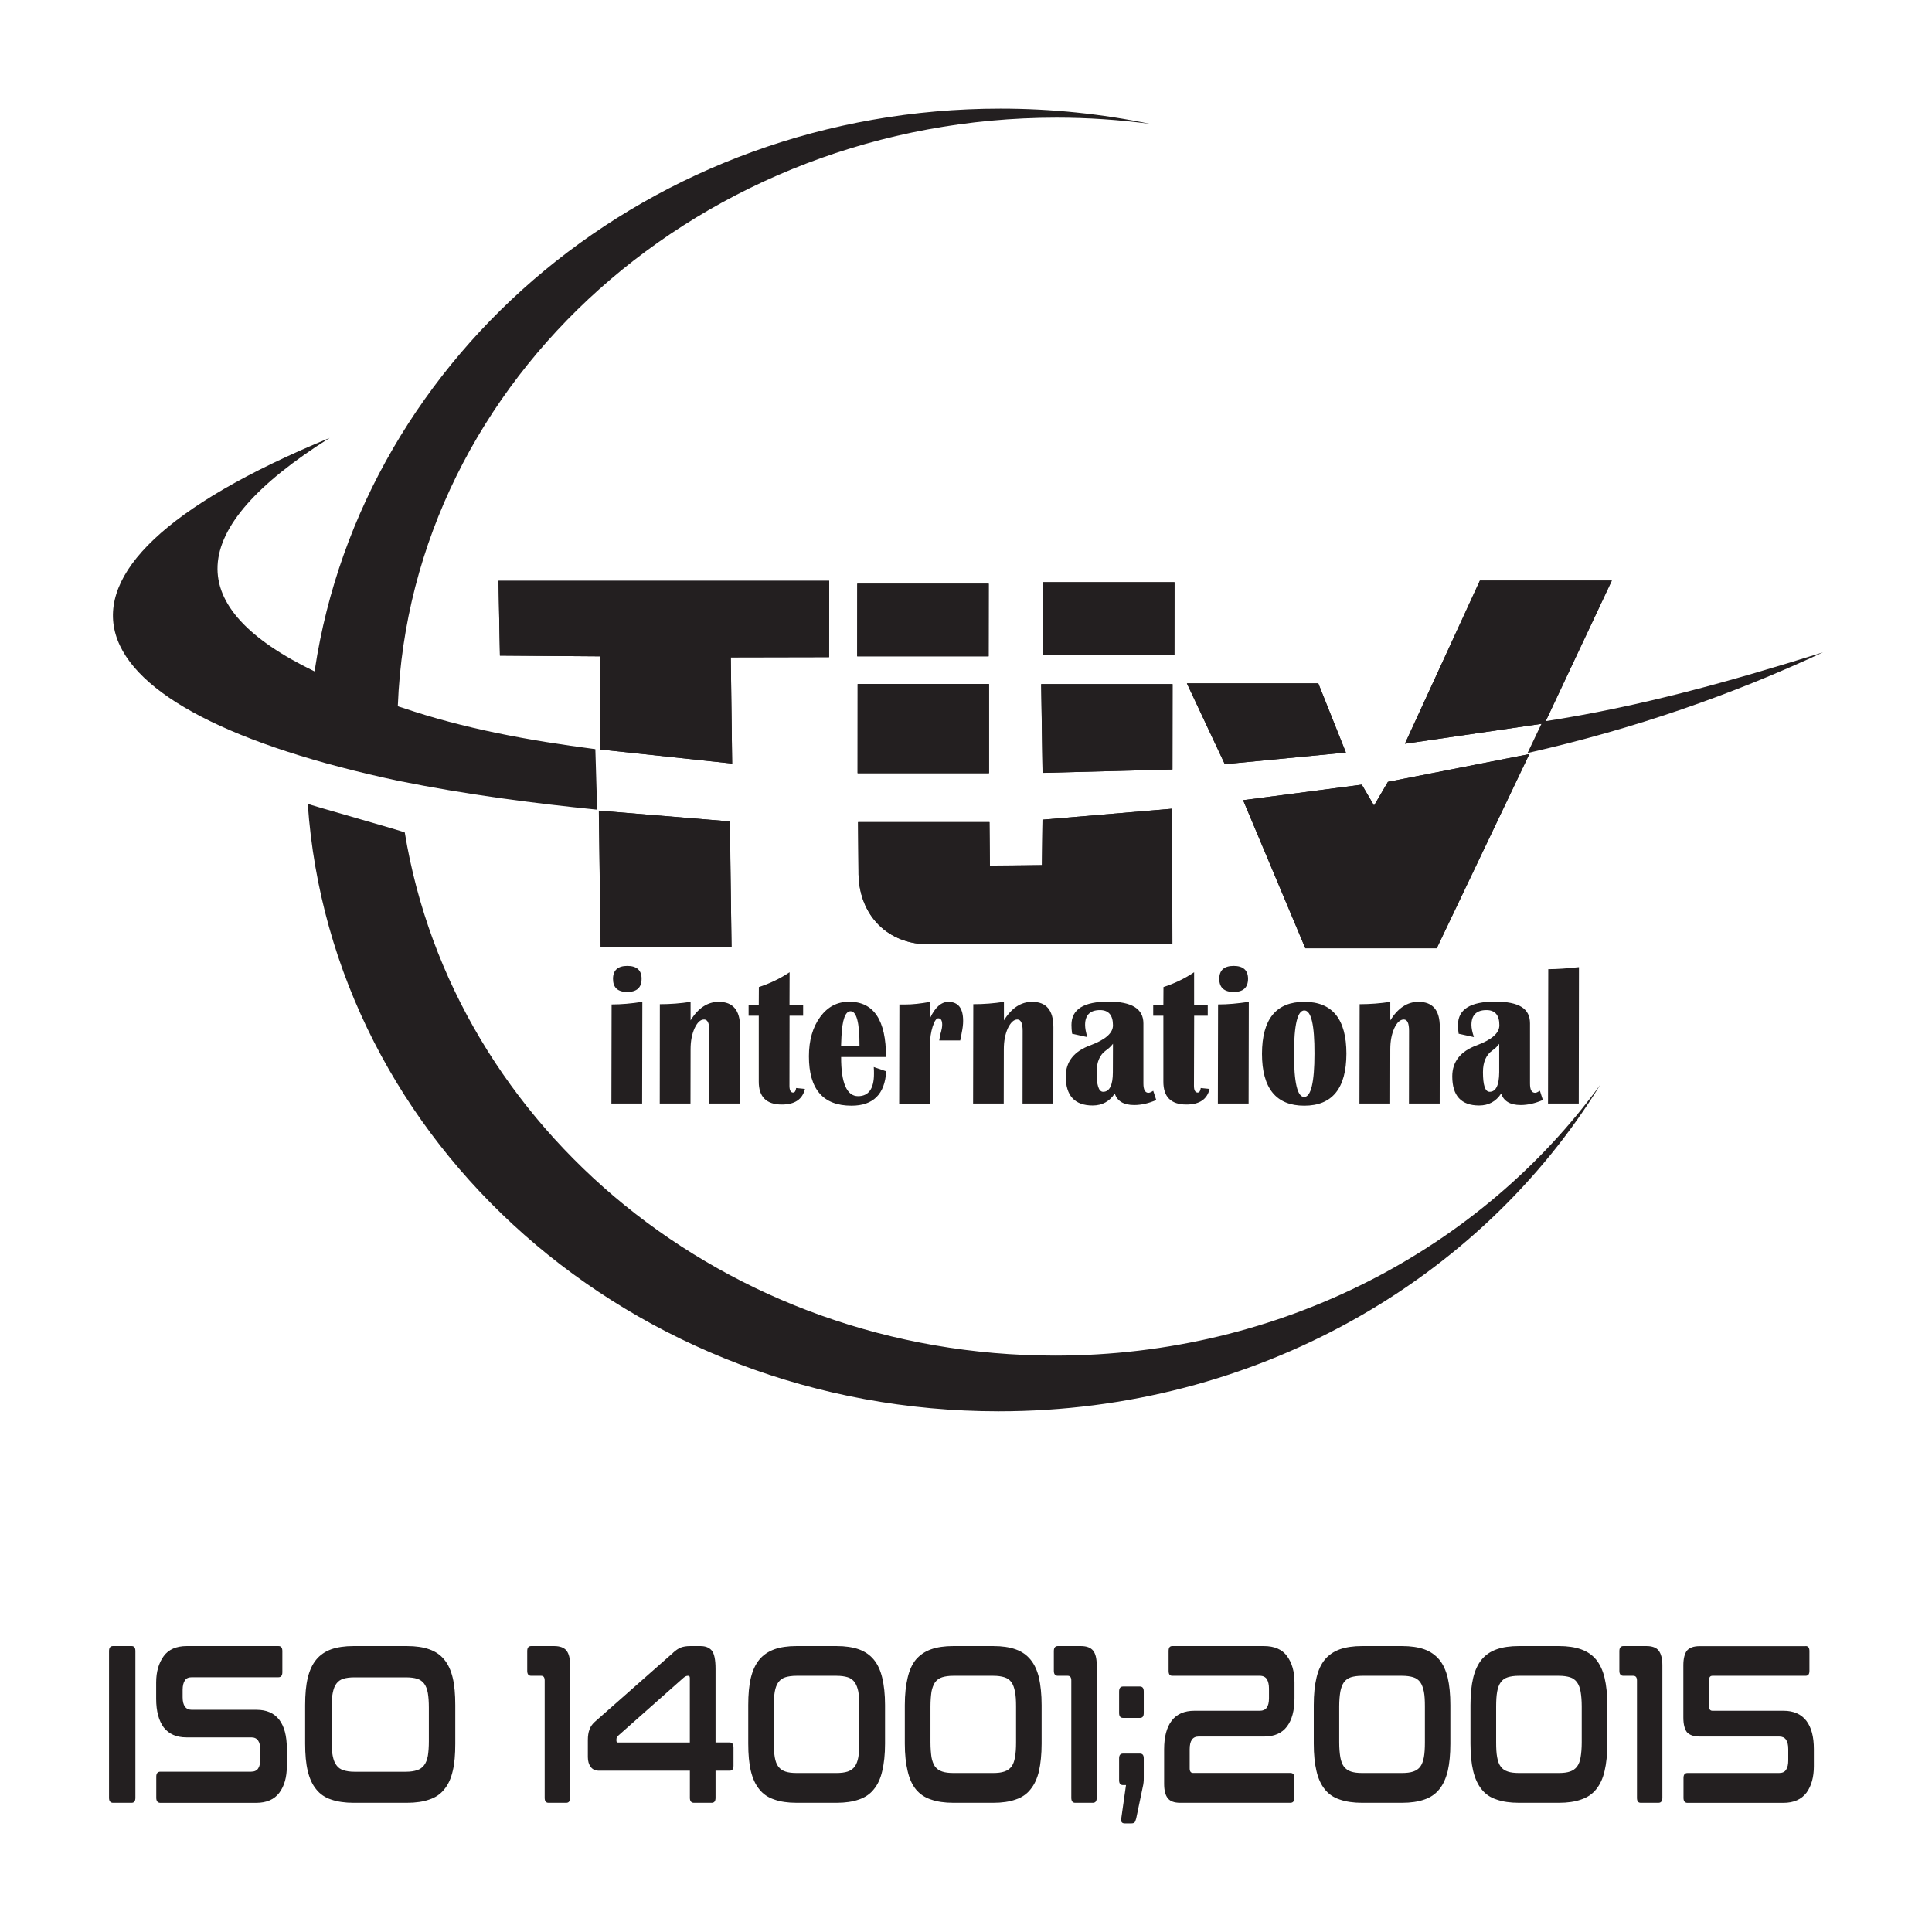
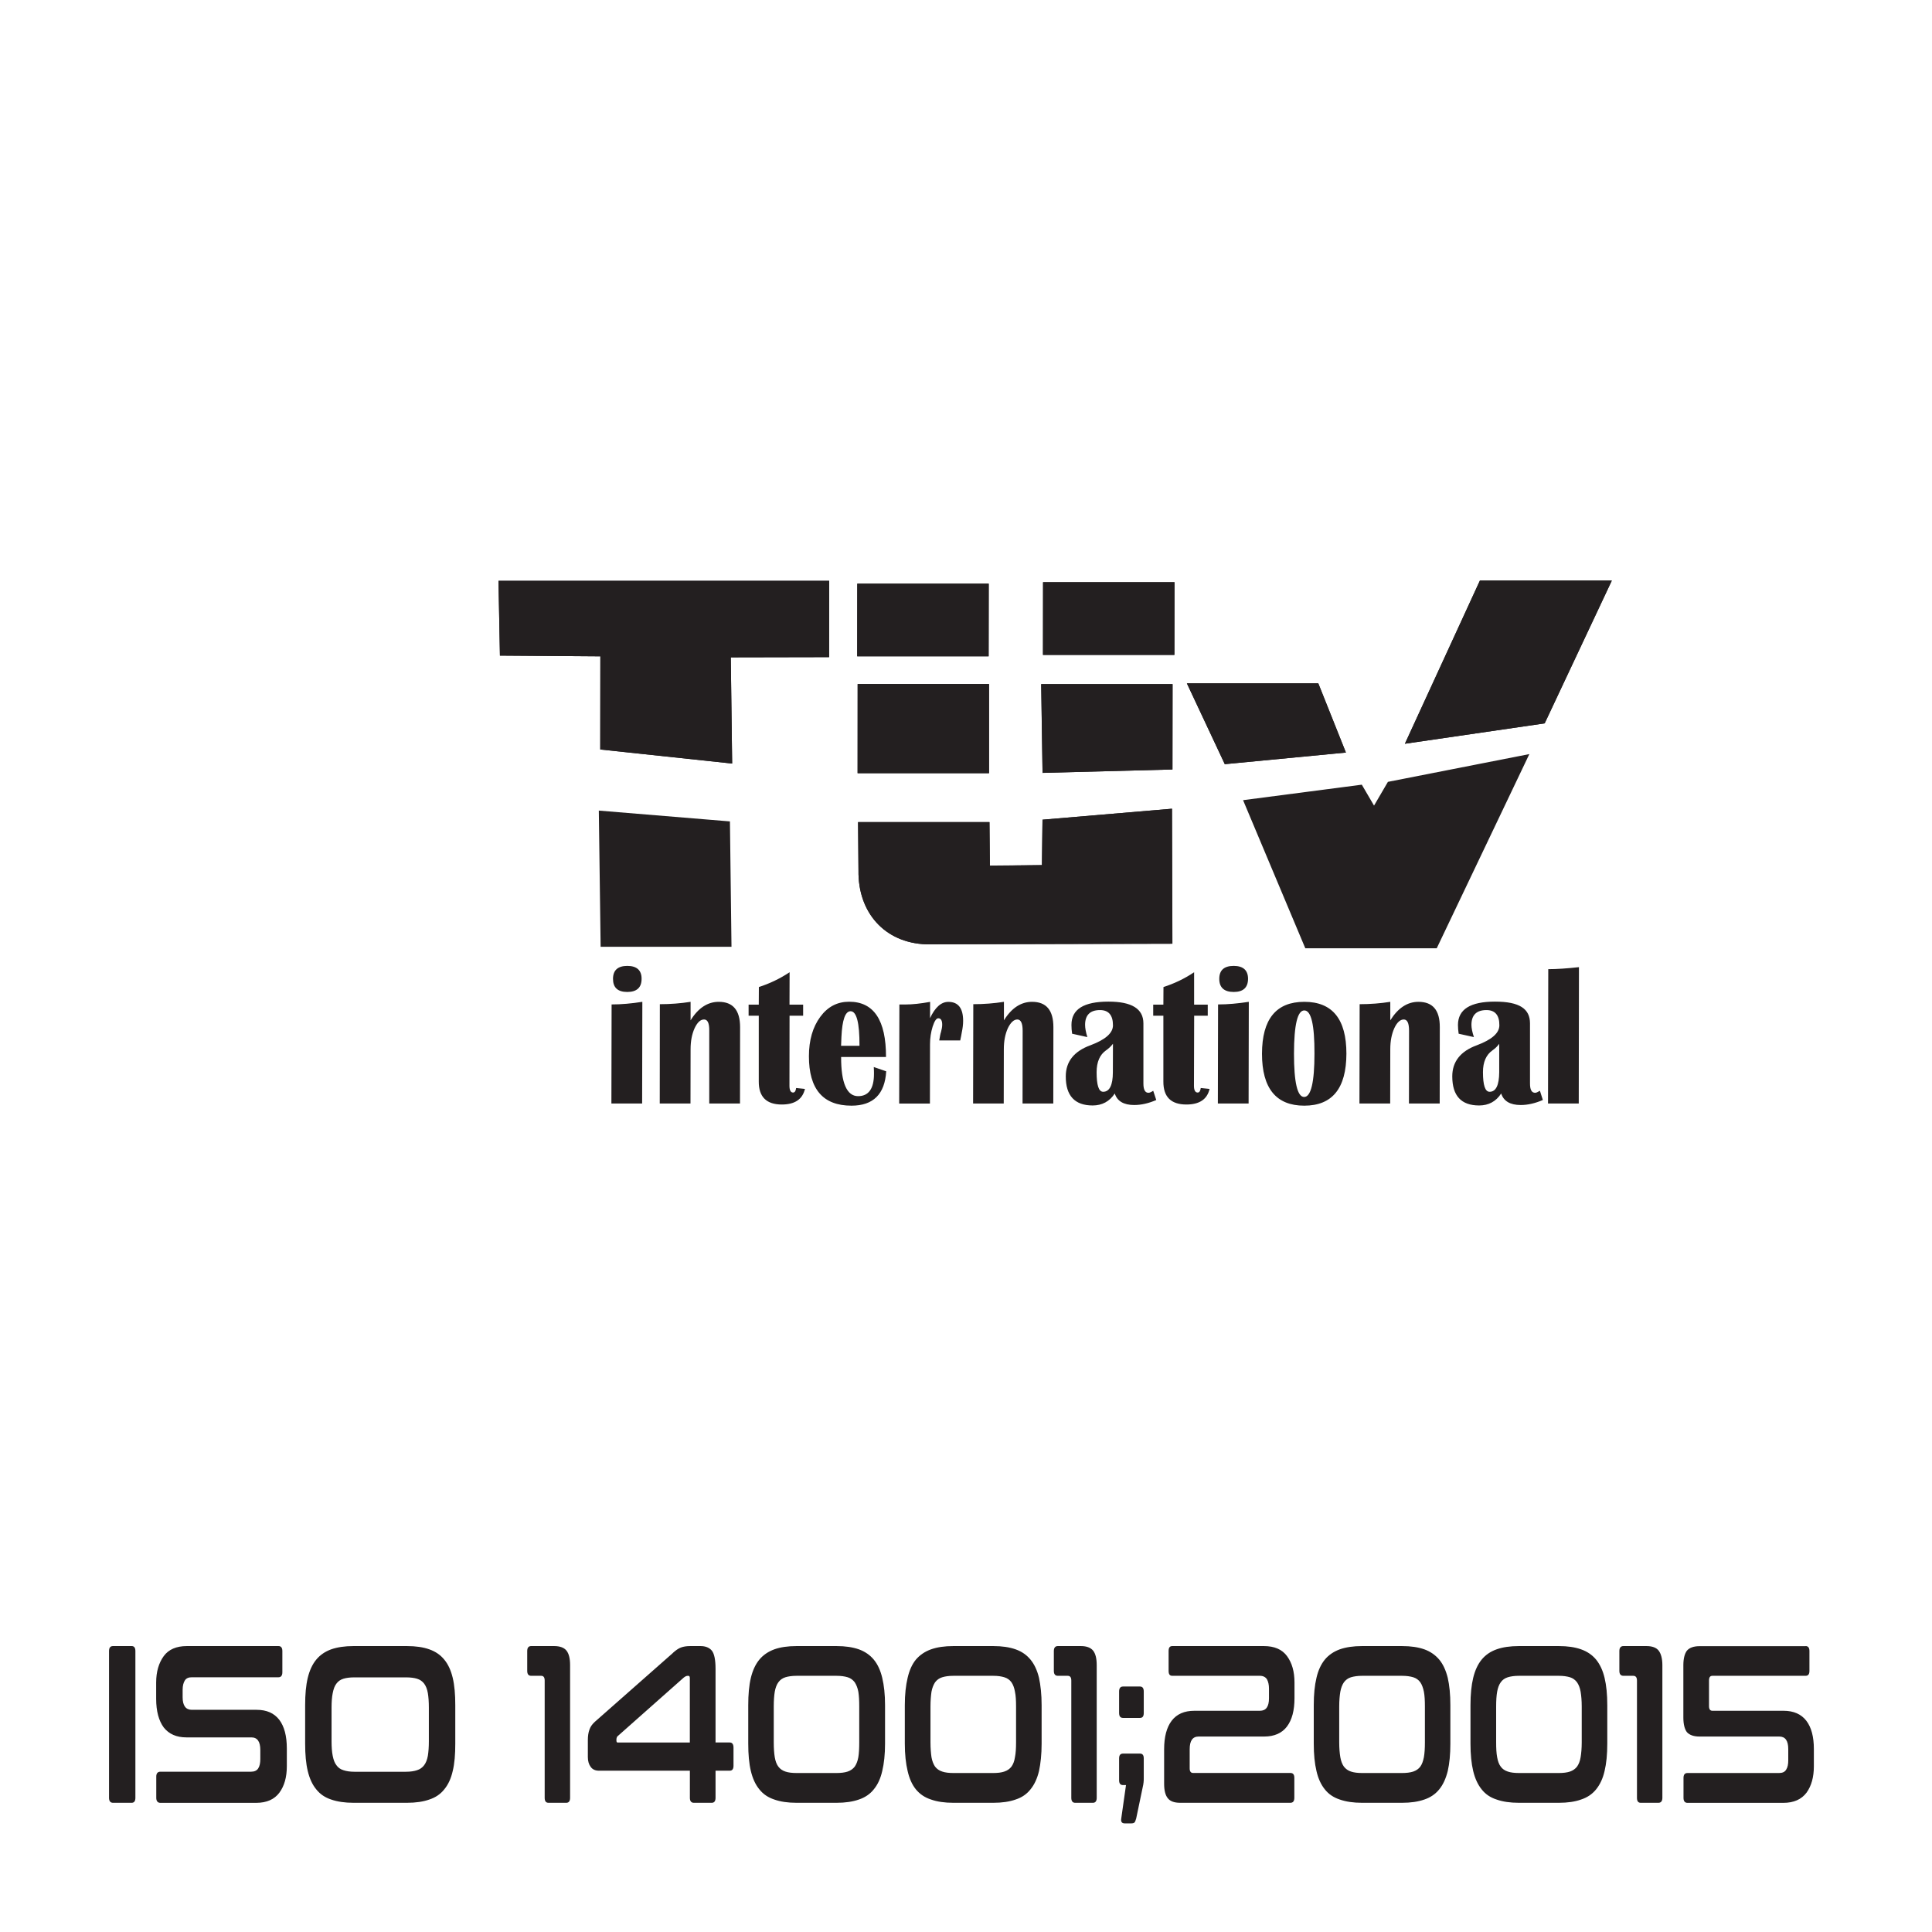
<svg xmlns="http://www.w3.org/2000/svg" id="Layer_1" viewBox="0 0 384 384">
  <defs>
    <style>      .st0 {        fill-rule: evenodd;      }      .st0, .st1 {        fill: #231f20;      }    </style>
  </defs>
  <path class="st0" d="M313.83,192.23l-.04,27.1h-6.11l.05-26.7c1.68,0,3.71-.14,6.09-.4M297.98,207.47c-.38.52-.83.94-1.32,1.28-1.26.88-1.91,2.31-1.91,4.34,0,2.6.43,3.91,1.32,3.91,1.26,0,1.89-1.3,1.91-3.88v-5.66ZM306.63,218.64c-1.5.65-2.96.99-4.38.99-2.11,0-3.39-.78-3.88-2.29-1.01,1.57-2.49,2.38-4.38,2.38-3.57,0-5.34-1.93-5.34-5.79,0-2.92,1.64-4.99,4.87-6.17,2.99-1.12,4.49-2.43,4.49-3.97.02-2-.85-3.03-2.56-3.03-2,0-2.99,1.01-2.99,2.94,0,.63.16,1.42.49,2.43l-3.03-.67c-.09-.61-.14-1.19-.14-1.75.02-3.12,2.49-4.63,7.36-4.63s6.96,1.42,6.96,4.33v11.95c0,1.23.32,1.84,1.03,1.84.2,0,.5-.13.94-.4l.58,1.82ZM286.15,219.33h-6.11l.02-14.46c0-1.5-.34-2.24-1.05-2.24s-1.37.6-1.89,1.75c-.52,1.17-.79,2.54-.79,4.15l-.02,10.8h-6.11l.04-19.74c2.09,0,4.15-.16,6.09-.47v3.68c1.53-2.45,3.39-3.68,5.59-3.68,2.85,0,4.27,1.66,4.25,5.05l-.02,15.16ZM259.24,200.83c-1.35,0-2.04,2.85-2.05,8.6,0,5.73.68,8.6,2.02,8.6s2.05-2.87,2.05-8.6c.02-5.75-.65-8.6-2.02-8.6M259.25,199.12c5.57,0,8.36,3.43,8.36,10.31-.02,6.9-2.81,10.33-8.38,10.33s-8.4-3.43-8.4-10.33c.02-6.89,2.81-10.31,8.42-10.31M242.06,219.33l.04-19.69c1.89,0,3.91-.18,6.11-.52l-.04,20.21h-6.11ZM245.21,191.98c1.89,0,2.85.87,2.85,2.58-.02,1.73-.96,2.6-2.85,2.6s-2.87-.87-2.87-2.6.96-2.58,2.87-2.58M240.05,199.68v2.2h-2.7l-.04,13.94c0,.87.25,1.33.74,1.33.34,0,.54-.32.61-.9l1.75.18c-.47,2.07-2.02,3.1-4.6,3.1-3.08,0-4.6-1.53-4.58-4.58v-13.07h-2.02v-2.2h2.02l.02-3.5c2.09-.67,4.16-1.64,6.09-2.94v6.44h2.7ZM221.2,207.47c-.41.52-.85.94-1.35,1.28-1.26.88-1.88,2.31-1.89,4.34,0,2.6.41,3.91,1.3,3.91,1.26,0,1.93-1.3,1.93-3.88l.02-5.66ZM229.81,218.64c-1.5.65-2.96.99-4.38.99-2.09,0-3.39-.78-3.86-2.29-1.03,1.57-2.51,2.38-4.4,2.38-3.55,0-5.35-1.93-5.34-5.79,0-2.92,1.64-4.99,4.89-6.17,2.99-1.12,4.49-2.43,4.49-3.97,0-2-.85-3.03-2.58-3.03-1.98,0-2.96,1.01-2.96,2.94,0,.63.14,1.42.45,2.43l-3.03-.67c-.09-.61-.13-1.19-.13-1.75,0-3.12,2.45-4.63,7.36-4.63,4.63,0,6.94,1.42,6.94,4.33v11.95c0,1.23.34,1.84,1.01,1.84.23,0,.52-.13.94-.4l.6,1.82ZM209.33,219.33h-6.09l.02-14.46c0-1.5-.36-2.24-1.06-2.24s-1.33.6-1.89,1.75c-.52,1.17-.79,2.54-.79,4.15l-.02,10.8h-6.09l.04-19.74c2.09,0,4.11-.16,6.09-.47v3.68c1.51-2.45,3.39-3.68,5.59-3.68,2.83,0,4.24,1.66,4.24,5.05l-.02,15.16ZM190.86,206.8h-4.18c.13-.79.23-1.33.36-1.71.14-.52.23-1.01.23-1.44,0-.83-.27-1.26-.78-1.26-.38,0-.76.54-1.12,1.66-.34,1.1-.52,2.27-.52,3.48l-.02,11.81h-6.11l.04-19.69h1.19c1.41,0,3.03-.18,4.92-.52l-.02,3.24c1.01-2.16,2.22-3.24,3.64-3.24,1.97,0,2.94,1.26,2.94,3.77,0,.72-.09,1.46-.27,2.31-.05.36-.16.88-.31,1.6M167.17,207.86h3.66c.02-4.58-.58-6.87-1.77-6.87-1.06,0-1.66,1.71-1.82,5.1l-.07,1.77ZM173.67,212.08l2.47.85c-.27,4.54-2.58,6.83-6.9,6.83-5.66,0-8.47-3.28-8.46-9.83,0-3.19.76-5.79,2.25-7.82,1.5-2.04,3.41-3.01,5.75-3.01,4.89,0,7.34,3.66,7.32,10.98h-8.92c-.02,5.16,1.14,7.79,3.37,7.79,2.09,0,3.16-1.48,3.16-4.44,0-.38,0-.81-.04-1.35M159.63,199.68v2.2h-2.7l-.02,13.94c0,.87.25,1.33.72,1.33.34,0,.54-.32.61-.9l1.75.18c-.49,2.07-2.02,3.1-4.6,3.1-3.06,0-4.6-1.53-4.58-4.58v-13.07h-2.02v-2.2h2.02l.02-3.5c2.09-.67,4.15-1.64,6.11-2.94l-.02,6.44h2.7ZM147.08,219.33h-6.11v-14.46c.02-1.5-.32-2.24-1.03-2.24-.74,0-1.35.6-1.89,1.75-.52,1.17-.79,2.54-.79,4.15l-.02,10.8h-6.11l.02-19.74c2.11,0,4.15-.16,6.11-.47v3.68c1.51-2.45,3.39-3.68,5.59-3.68,2.83,0,4.25,1.66,4.25,5.05l-.02,15.16ZM121.52,219.33l.04-19.69c1.93,0,3.95-.18,6.11-.52l-.04,20.21h-6.11ZM124.69,191.98c1.87,0,2.85.87,2.83,2.58,0,1.73-.96,2.6-2.85,2.6s-2.83-.87-2.83-2.6.97-2.58,2.85-2.58" />
  <polygon class="st0" points="99.08 115.45 164.81 115.45 164.79 130.61 145.25 130.65 145.52 151.76 119.3 148.96 119.32 130.45 99.36 130.3 99.08 115.45" />
  <polygon class="st0" points="170.39 116.01 196.52 116.01 196.5 130.45 170.38 130.45 170.39 116.01" />
  <polygon class="st0" points="207.31 115.71 233.44 115.71 233.42 130.17 207.3 130.17 207.31 115.71" />
  <polygon class="st0" points="206.95 135.97 233.05 135.97 233.03 152.94 207.22 153.62 206.95 135.97" />
  <rect class="st1" x="170.46" y="135.96" width="26.12" height="17.7" />
  <path class="st0" d="M170.55,163.4h26.12l.07,8.64,10.35-.09.11-9.03,25.74-2.18.07,26.83-48.95.11c-8.28-.29-13.56-6.35-13.43-14.67l-.09-9.59Z" />
-   <polygon class="st0" points="119.04 161.13 145.05 163.26 145.4 188.19 119.38 188.19 119.04 161.13" />
-   <polygon class="st0" points="247.09 159.04 270.67 155.95 273.1 160.1 275.86 155.4 303.96 149.88 285.56 188.48 259.45 188.48 247.09 159.04" />
  <polygon class="st0" points="294.15 115.39 320.36 115.39 307.02 143.77 279.24 147.83 294.15 115.39" />
  <polygon class="st0" points="235.91 135.82 262.03 135.82 267.51 149.57 243.44 151.88 235.91 135.82" />
  <path class="st0" d="M358.88,327.17c.5,0,.76.32.76.99v3.93c0,.68-.25.99-.76.99h-18.52c-.47,0-.68.31-.68.94v5.07c0,.63.22.94.68.94h14.15c1.98,0,3.5.67,4.51,1.98,1.01,1.32,1.5,3.19,1.5,5.62v3.43c0,2.16-.49,3.91-1.46,5.25-1.01,1.33-2.52,2.02-4.62,2.02h-19.04c-.52,0-.79-.34-.79-.99v-3.97c0-.65.27-.97.79-.97h18.21c.67,0,1.15-.22,1.41-.68.29-.45.41-1.06.41-1.84v-2.24c0-1.66-.59-2.49-1.78-2.49h-15.86c-1.17,0-2-.31-2.51-.88-.45-.6-.7-1.57-.7-2.9v-10.4c0-1.3.25-2.27.7-2.88.5-.59,1.33-.9,2.51-.9h21.09ZM327.24,327.17c1.15,0,1.97.31,2.43.9.47.61.74,1.59.74,2.88v26.38c0,.65-.27.99-.78.99h-3.53c-.51,0-.74-.34-.74-.99v-23.31c0-.63-.25-.94-.74-.94h-1.95c-.52,0-.81-.31-.81-.99v-3.93c0-.67.29-.99.81-.99h4.56ZM297.37,346.3c0,1.19.05,2.18.2,2.96.14.79.36,1.41.72,1.88.32.45.81.78,1.39.97.58.2,1.32.29,2.22.29h7.93c.9,0,1.62-.09,2.22-.29.58-.2,1.03-.52,1.39-.97.34-.47.59-1.08.72-1.88.13-.78.22-1.77.22-2.96v-7.12c0-1.19-.09-2.15-.22-2.94-.13-.76-.38-1.39-.72-1.88-.36-.47-.81-.81-1.39-.99-.6-.18-1.32-.29-2.22-.29h-7.93c-.9,0-1.64.11-2.22.29-.58.18-1.06.52-1.39.99-.36.49-.58,1.12-.72,1.88-.14.79-.2,1.75-.2,2.94v7.12ZM309.83,327.17c1.73,0,3.23.22,4.42.65,1.23.43,2.22,1.12,2.99,2.04.76.94,1.33,2.15,1.68,3.62.36,1.5.54,3.3.54,5.43v7.66c0,2.13-.18,3.95-.54,5.44-.34,1.5-.92,2.7-1.68,3.64-.78.96-1.77,1.62-2.99,2.02-1.19.43-2.69.65-4.42.65h-7.93c-1.75,0-3.23-.22-4.44-.65-1.24-.4-2.22-1.06-2.97-2.02-.76-.94-1.32-2.15-1.68-3.64-.36-1.5-.54-3.32-.54-5.44v-7.66c0-2.13.18-3.93.54-5.43.36-1.48.92-2.69,1.68-3.62.76-.92,1.73-1.6,2.97-2.04,1.21-.43,2.69-.65,4.44-.65h7.93ZM266.18,346.3c0,1.19.09,2.18.22,2.96.14.79.38,1.41.72,1.88.36.45.81.78,1.39.97.59.2,1.33.29,2.22.29h7.93c.9,0,1.64-.09,2.24-.29.58-.2,1.05-.52,1.39-.97.34-.47.56-1.08.72-1.88.14-.78.2-1.77.2-2.96v-7.12c0-1.19-.05-2.15-.2-2.94-.16-.76-.38-1.39-.72-1.88-.34-.47-.81-.81-1.39-.99-.6-.18-1.33-.29-2.24-.29h-7.93c-.88,0-1.62.11-2.22.29-.58.18-1.03.52-1.39.99-.34.49-.58,1.12-.72,1.88-.13.79-.22,1.75-.22,2.94v7.12ZM278.65,327.17c1.77,0,3.23.22,4.45.65,1.19.43,2.18,1.12,2.96,2.04.78.94,1.32,2.15,1.69,3.62.34,1.5.52,3.3.52,5.43v7.66c0,2.13-.18,3.95-.52,5.44-.38,1.5-.92,2.7-1.69,3.64-.78.96-1.77,1.62-2.96,2.02-1.23.43-2.69.65-4.45.65h-7.93c-1.73,0-3.21-.22-4.43-.65-1.21-.4-2.22-1.06-2.97-2.02-.76-.94-1.32-2.15-1.66-3.64-.36-1.5-.54-3.32-.54-5.44v-7.66c0-2.13.18-3.93.54-5.43.34-1.48.9-2.69,1.66-3.62.76-.92,1.77-1.6,2.97-2.04,1.23-.43,2.7-.65,4.43-.65h7.93ZM251.2,327.17c2.11,0,3.64.67,4.61,2,.99,1.35,1.48,3.08,1.48,5.25v3.12c0,2.43-.5,4.31-1.51,5.64-.99,1.3-2.51,1.97-4.51,1.97h-13.03c-1.21,0-1.78.85-1.78,2.52v3.8c0,.61.22.92.67.92h19.34c.54,0,.79.32.79.97v3.97c0,.65-.25.99-.79.99h-21.9c-1.19,0-2-.31-2.47-.92-.49-.61-.72-1.57-.72-2.88v-6.85c0-2.45.5-4.34,1.5-5.66,1.01-1.32,2.51-1.98,4.51-1.98h13.03c1.21,0,1.8-.81,1.8-2.49v-1.91c0-.78-.14-1.37-.4-1.86-.29-.43-.74-.69-1.41-.69h-17.4c-.52,0-.74-.31-.74-.99v-3.93c0-.67.22-.99.74-.99h18.19ZM226.57,335.21c.52,0,.76.34.76.99v4.26c0,.67-.23.99-.76.99h-3.35c-.54,0-.79-.32-.79-.99v-4.26c0-.65.25-.99.79-.99h3.35ZM226.57,348.54c.52,0,.76.31.76.96v3.79c0,.4,0,.72-.04.99-.02.25-.09.63-.2,1.1l-1.26,6.04c-.11.4-.22.67-.32.79-.13.13-.34.2-.63.2h-1.35c-.54,0-.79-.31-.67-.99l.94-6.62h-.58c-.54,0-.79-.32-.79-.97v-4.33c0-.65.25-.96.79-.96h3.35ZM214.83,327.17c1.14,0,1.95.31,2.43.9.49.61.72,1.59.72,2.88v26.38c0,.65-.25.99-.76.99h-3.53c-.5,0-.76-.34-.76-.99v-23.31c0-.63-.23-.94-.72-.94h-1.96c-.51,0-.79-.31-.79-.99v-3.93c0-.67.29-.99.79-.99h4.58ZM184.94,346.3c0,1.19.09,2.18.2,2.96.14.79.4,1.41.72,1.88.36.45.81.78,1.41.97.58.2,1.32.29,2.22.29h7.93c.9,0,1.62-.09,2.2-.29.6-.2,1.06-.52,1.41-.97.34-.47.58-1.08.7-1.88.16-.78.22-1.77.22-2.96v-7.12c0-1.19-.05-2.15-.22-2.94-.13-.76-.36-1.39-.7-1.88-.34-.47-.81-.81-1.41-.99-.58-.18-1.3-.29-2.2-.29h-7.93c-.9,0-1.64.11-2.22.29-.59.18-1.05.52-1.41.99-.32.49-.58,1.12-.72,1.88-.11.79-.2,1.75-.2,2.94v7.12ZM197.42,327.17c1.75,0,3.23.22,4.44.65,1.23.43,2.2,1.12,2.96,2.04.78.94,1.33,2.15,1.69,3.62.32,1.5.52,3.3.52,5.43v7.66c0,2.13-.2,3.95-.52,5.44-.36,1.5-.92,2.7-1.69,3.64-.76.96-1.73,1.62-2.96,2.02-1.21.43-2.69.65-4.44.65h-7.93c-1.75,0-3.23-.22-4.44-.65-1.23-.4-2.22-1.06-3.01-2.02-.76-.94-1.3-2.15-1.64-3.64-.36-1.5-.56-3.32-.56-5.44v-7.66c0-2.13.2-3.93.56-5.43.34-1.48.88-2.69,1.64-3.62.79-.92,1.78-1.6,3.01-2.04,1.21-.43,2.69-.65,4.44-.65h7.93ZM153.79,346.3c0,1.19.07,2.18.2,2.96.14.79.36,1.41.72,1.88.34.45.81.78,1.39.97.58.2,1.33.29,2.22.29h7.95c.88,0,1.62-.09,2.22-.29.58-.2,1.03-.52,1.39-.97.32-.47.58-1.08.72-1.88.13-.78.18-1.77.18-2.96v-7.12c0-1.19-.05-2.15-.18-2.94-.14-.76-.4-1.39-.72-1.88-.36-.47-.81-.81-1.39-.99-.59-.18-1.33-.29-2.22-.29h-7.95c-.88,0-1.64.11-2.22.29-.58.18-1.05.52-1.39.99-.36.49-.58,1.12-.72,1.88-.13.79-.2,1.75-.2,2.94v7.12ZM166.27,327.17c1.73,0,3.21.22,4.44.65,1.19.43,2.2,1.12,2.96,2.04.78.94,1.33,2.15,1.68,3.62.36,1.5.56,3.3.56,5.43v7.66c0,2.13-.2,3.95-.56,5.44-.34,1.5-.9,2.7-1.68,3.64-.76.96-1.77,1.62-2.96,2.02-1.23.43-2.7.65-4.44.65h-7.95c-1.73,0-3.23-.22-4.42-.65-1.21-.4-2.22-1.06-2.97-2.02-.78-.94-1.33-2.15-1.69-3.64-.36-1.5-.52-3.32-.52-5.44v-7.66c0-2.13.16-3.93.52-5.43.36-1.48.92-2.69,1.69-3.62.76-.92,1.77-1.6,2.97-2.04,1.19-.43,2.69-.65,4.42-.65h7.95ZM122.53,346.03c0,.22.09.31.25.31h14.33v-12.78c0-.31-.09-.47-.25-.47h-.22c-.23,0-.47.13-.76.36l-13.2,11.7c-.09.14-.16.36-.16.61v.27ZM133.76,328.51c.56-.5,1.08-.87,1.57-1.05.47-.18,1.08-.29,1.86-.29h2.04c1.01,0,1.75.31,2.25.9.49.61.74,1.82.74,3.64v14.62h2.81c.5,0,.76.34.76,1.03v3.59c0,.67-.25.99-.76.99h-2.81v5.39c0,.65-.25.99-.76.99h-3.55c-.52,0-.79-.34-.79-.99v-5.39h-18.08c-.72,0-1.26-.25-1.62-.74-.38-.5-.58-1.15-.58-1.96v-3.39c0-.83.11-1.51.31-2.05.18-.56.52-1.06,1.05-1.55l15.58-13.74ZM110.14,327.17c1.15,0,1.98.31,2.45.9.49.61.72,1.59.72,2.88v26.38c0,.65-.25.99-.76.99h-3.53c-.52,0-.76-.34-.76-.99v-23.31c0-.63-.23-.94-.7-.94h-1.98c-.52,0-.79-.31-.79-.99v-3.93c0-.67.27-.99.79-.99h4.56ZM65.9,346.09c0,1.14.07,2.11.23,2.9s.38,1.41.74,1.86c.32.47.79.81,1.39.99.58.2,1.32.31,2.2.31h10.19c.92,0,1.66-.11,2.24-.31.59-.18,1.06-.52,1.41-.99.34-.45.59-1.06.74-1.86.13-.79.2-1.77.2-2.9v-6.67c0-1.17-.07-2.13-.2-2.9-.14-.81-.4-1.44-.74-1.89-.34-.45-.81-.79-1.41-.97-.58-.18-1.32-.27-2.24-.27h-10.19c-.88,0-1.62.09-2.2.27-.6.18-1.06.52-1.39.97-.36.45-.58,1.08-.74,1.89-.16.78-.23,1.73-.23,2.9v6.67ZM80.88,327.17c1.75,0,3.25.22,4.45.65,1.23.43,2.22,1.12,2.97,2.04.78.94,1.33,2.15,1.68,3.62.36,1.5.51,3.3.51,5.43v7.66c0,2.13-.14,3.95-.51,5.44-.34,1.5-.9,2.7-1.68,3.64-.76.96-1.75,1.62-2.97,2.02-1.21.43-2.7.65-4.45.65h-10.62c-1.71,0-3.21-.22-4.44-.65-1.21-.4-2.2-1.06-2.96-2.02-.78-.94-1.33-2.15-1.69-3.64-.36-1.5-.52-3.32-.52-5.44v-7.66c0-2.13.16-3.93.52-5.43.36-1.48.92-2.69,1.69-3.62.76-.92,1.75-1.6,2.96-2.04,1.23-.43,2.72-.65,4.44-.65h10.62ZM55.36,327.17c.49,0,.76.32.76.99v4.22c0,.65-.27.99-.76.99h-17.22c-.65,0-1.12.18-1.41.65-.27.43-.43,1.05-.43,1.82v1.51c0,1.66.63,2.49,1.82,2.49h12.89c1.98,0,3.46.65,4.49,1.97,1.01,1.33,1.51,3.23,1.51,5.7v3.55c0,2.16-.49,3.91-1.48,5.25-.99,1.33-2.52,2.02-4.62,2.02h-19.04c-.51,0-.81-.34-.81-.99v-4.24c0-.65.31-.96.81-.96h18.05c.65,0,1.14-.23,1.41-.67.29-.45.41-1.08.41-1.84v-1.8c0-1.68-.59-2.51-1.78-2.51h-12.91c-1.96,0-3.46-.65-4.51-1.98-.97-1.32-1.5-3.21-1.5-5.68v-3.24c0-2.16.52-3.89,1.5-5.25.97-1.33,2.52-2,4.6-2h18.21ZM26.17,327.17c.49,0,.74.32.74.99v29.17c0,.65-.25.99-.74.99h-3.71c-.52,0-.79-.34-.79-.99v-29.17c0-.67.27-.99.79-.99h3.71Z" />
-   <path class="st0" d="M306.59,143.43c19.78-3.01,37.9-8.2,55.74-13.77-17.97,8.38-37.43,15.2-58.72,20.01l2.97-6.24ZM79.98,140.66c12.2,4.16,25.17,6.53,38.35,8.24l.36,12.03c-12.93-1.3-26-3.01-39.45-5.72C13.45,141.22-.41,114.23,65.52,87.04c-29.13,18.34-29.26,33.71-3.01,46.4.13.05.04-.25.07-.36,9.52-62.85,66.76-111.49,136.26-111.49,10.24,0,20.19,1.05,29.76,3.03-6.08-.81-12.28-1.24-18.59-1.24-70.31,0-128.38,51.92-130.94,116.9,0,.16.32.18.9.38M80.45,165.45c9.64,58.92,63.82,103.99,129.24,103.99,45.02,0,84.75-21.33,108.37-53.83-23.85,38.8-68.47,64.9-119.55,64.9-73.01,0-132.69-53.33-137.34-120.75.02.13,19.24,5.53,19.27,5.7" />
-   <path class="st0" d="M119.01,161.11l26.07,2.15.31,24.92h-26.01l-.36-27.06ZM170.56,163.4h26.1l.09,8.69,10.35-.14.11-9.03,25.73-2.18.09,26.83-48.93.13c-8.29-.31-13.58-6.36-13.47-14.67l-.07-9.61ZM170.47,135.95h26.1v17.74h-26.12l.02-17.74ZM247.07,159.04l23.6-3.08,2.43,4.16,2.76-4.72,28.11-5.52-18.41,38.6h-26.12l-12.37-29.44ZM235.91,135.82h26.1l5.5,13.76-24.07,2.31-7.54-16.06ZM206.94,135.98h26.12l-.02,16.96-25.83.67-.27-17.63ZM207.32,115.72h26.12l-.02,14.44h-26.12l.02-14.44ZM170.39,116.01h26.12l-.02,14.44h-26.12l.02-14.44ZM294.14,115.39h26.23l-13.36,28.39-27.78,4.04,14.91-32.43ZM99.08,115.45h65.73l-.02,15.16-19.54.04.27,21.11-26.21-2.79.02-18.52-19.96-.14-.29-14.86Z" />
+   <path class="st0" d="M119.01,161.11l26.07,2.15.31,24.92h-26.01l-.36-27.06ZM170.56,163.4h26.1l.09,8.69,10.35-.14.11-9.03,25.73-2.18.09,26.83-48.93.13c-8.29-.31-13.58-6.36-13.47-14.67l-.07-9.61ZM170.47,135.95h26.1v17.74h-26.12l.02-17.74M247.07,159.04l23.6-3.08,2.43,4.16,2.76-4.72,28.11-5.52-18.41,38.6h-26.12l-12.37-29.44ZM235.91,135.82h26.1l5.5,13.76-24.07,2.31-7.54-16.06ZM206.94,135.98h26.12l-.02,16.96-25.83.67-.27-17.63ZM207.32,115.72h26.12l-.02,14.44h-26.12l.02-14.44ZM170.39,116.01h26.12l-.02,14.44h-26.12l.02-14.44ZM294.14,115.39h26.23l-13.36,28.39-27.78,4.04,14.91-32.43ZM99.08,115.45h65.73l-.02,15.16-19.54.04.27,21.11-26.21-2.79.02-18.52-19.96-.14-.29-14.86Z" />
</svg>